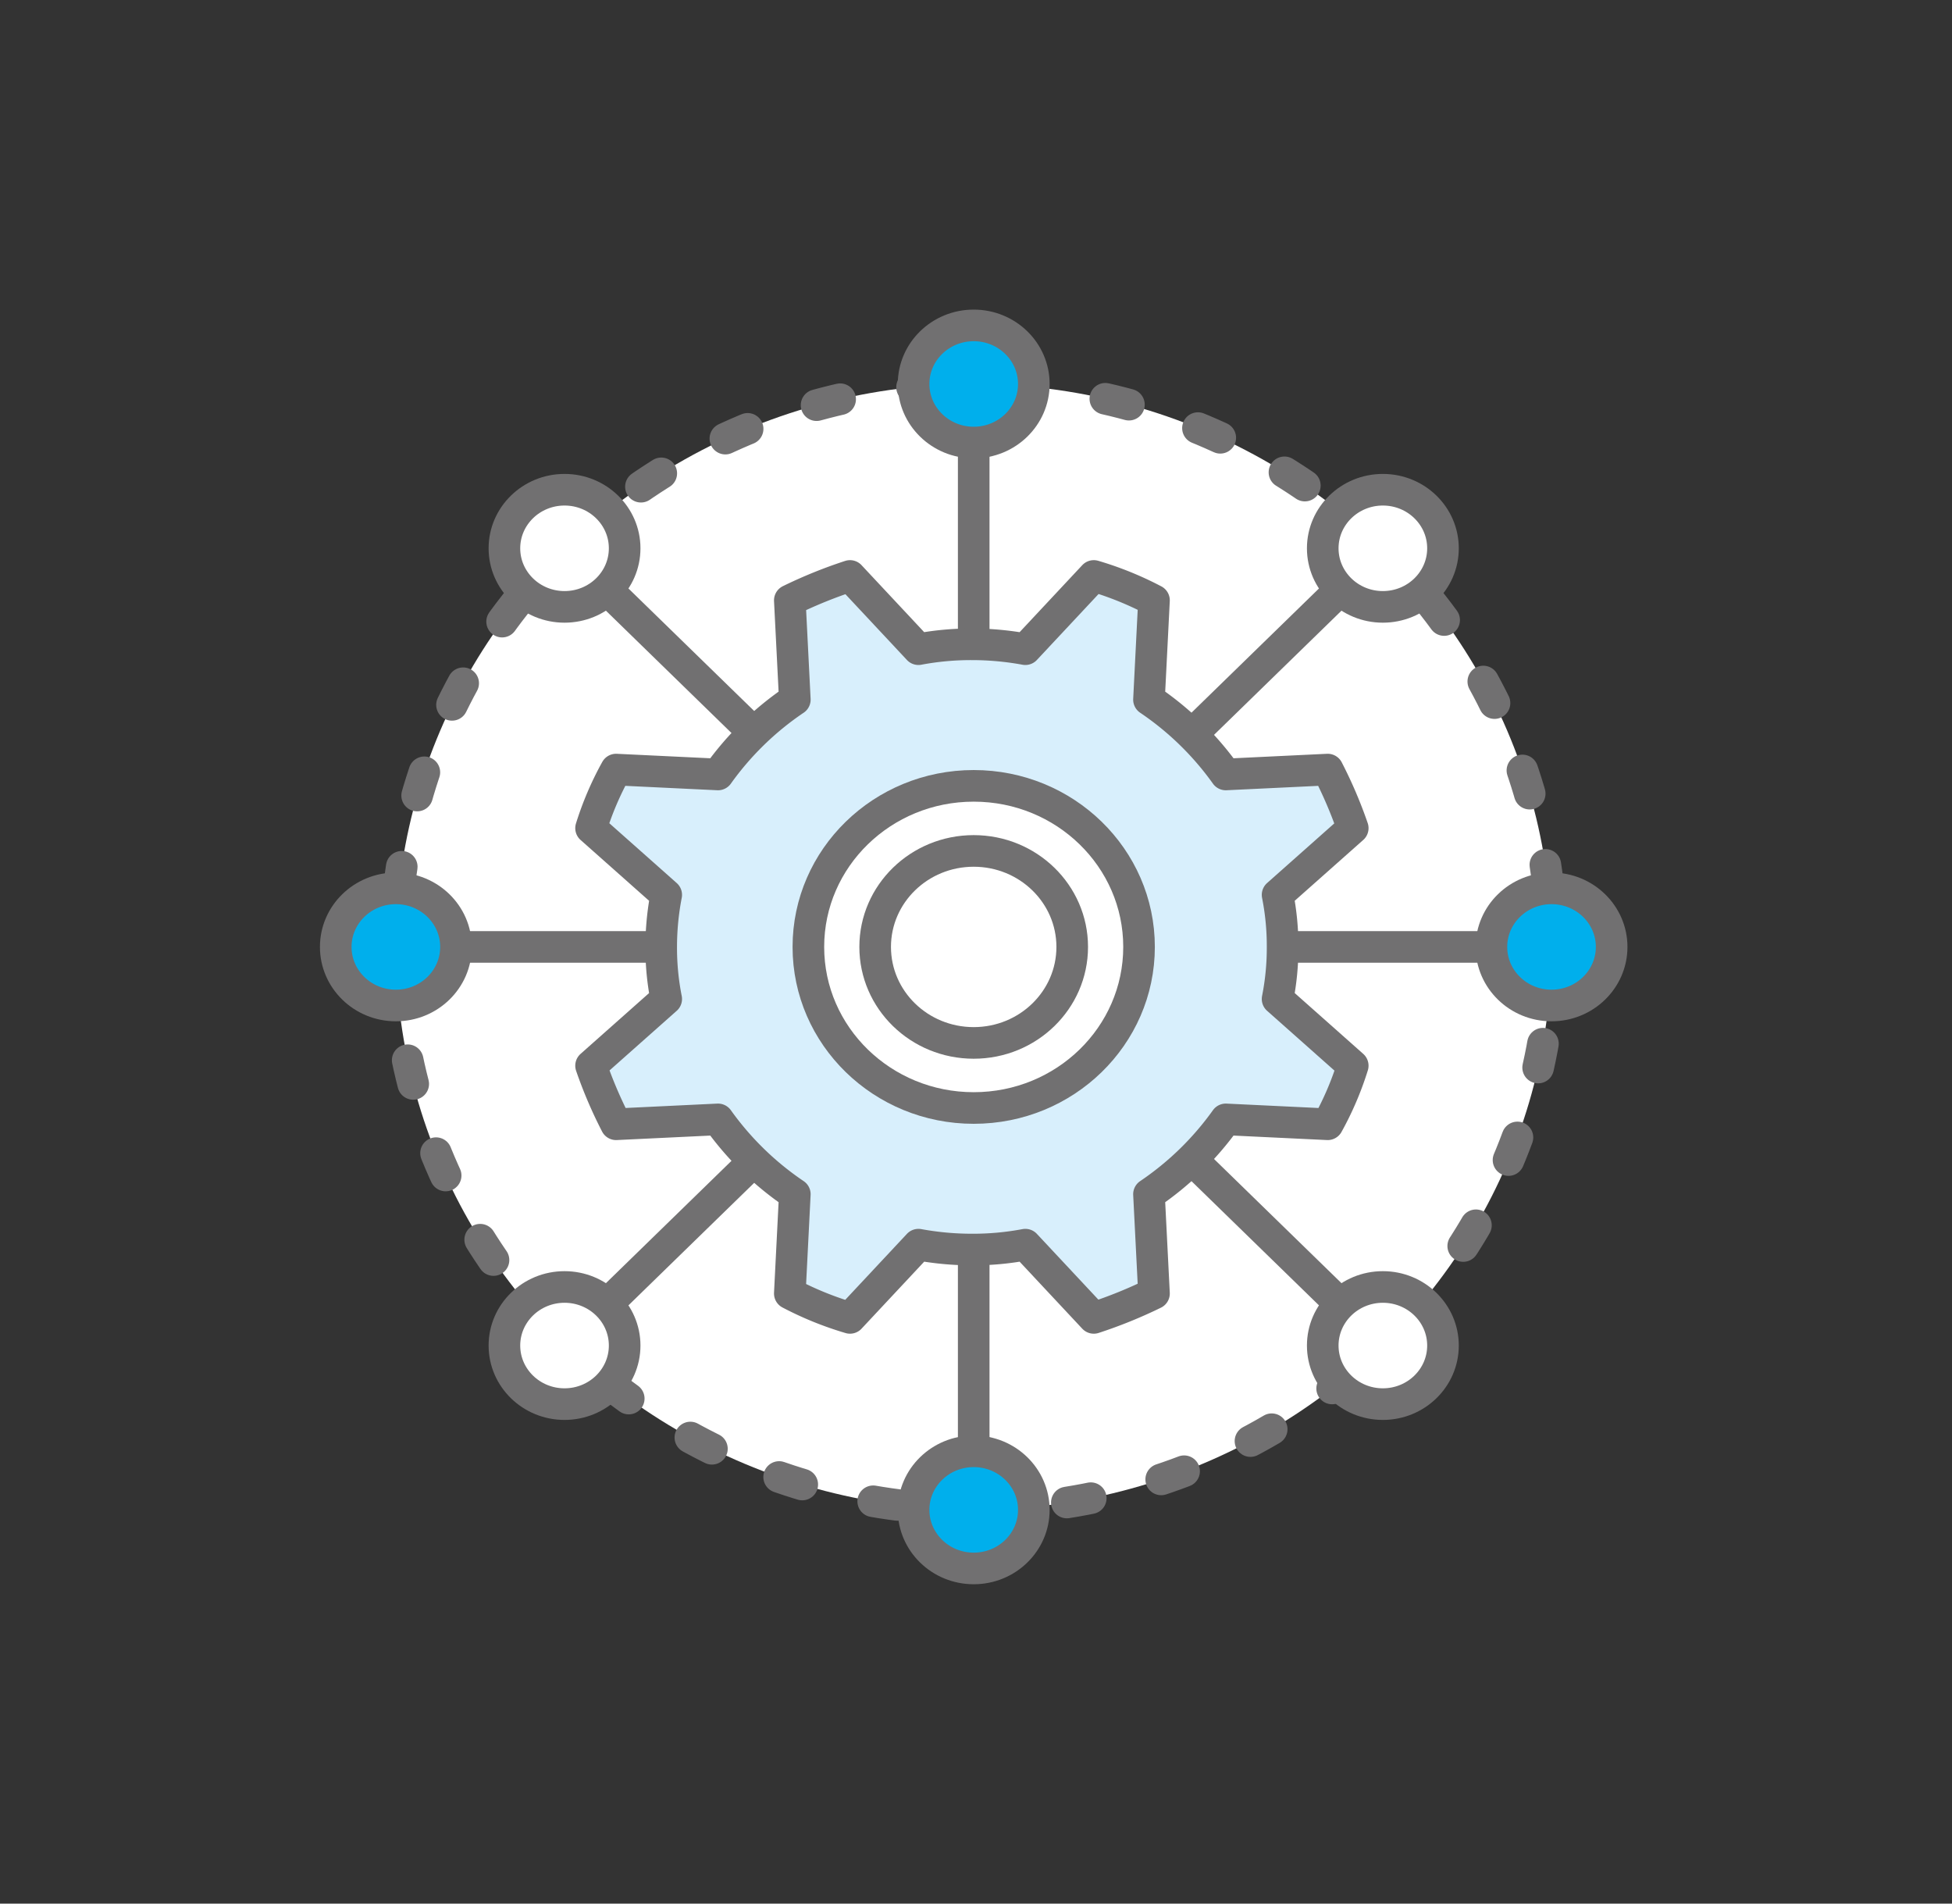
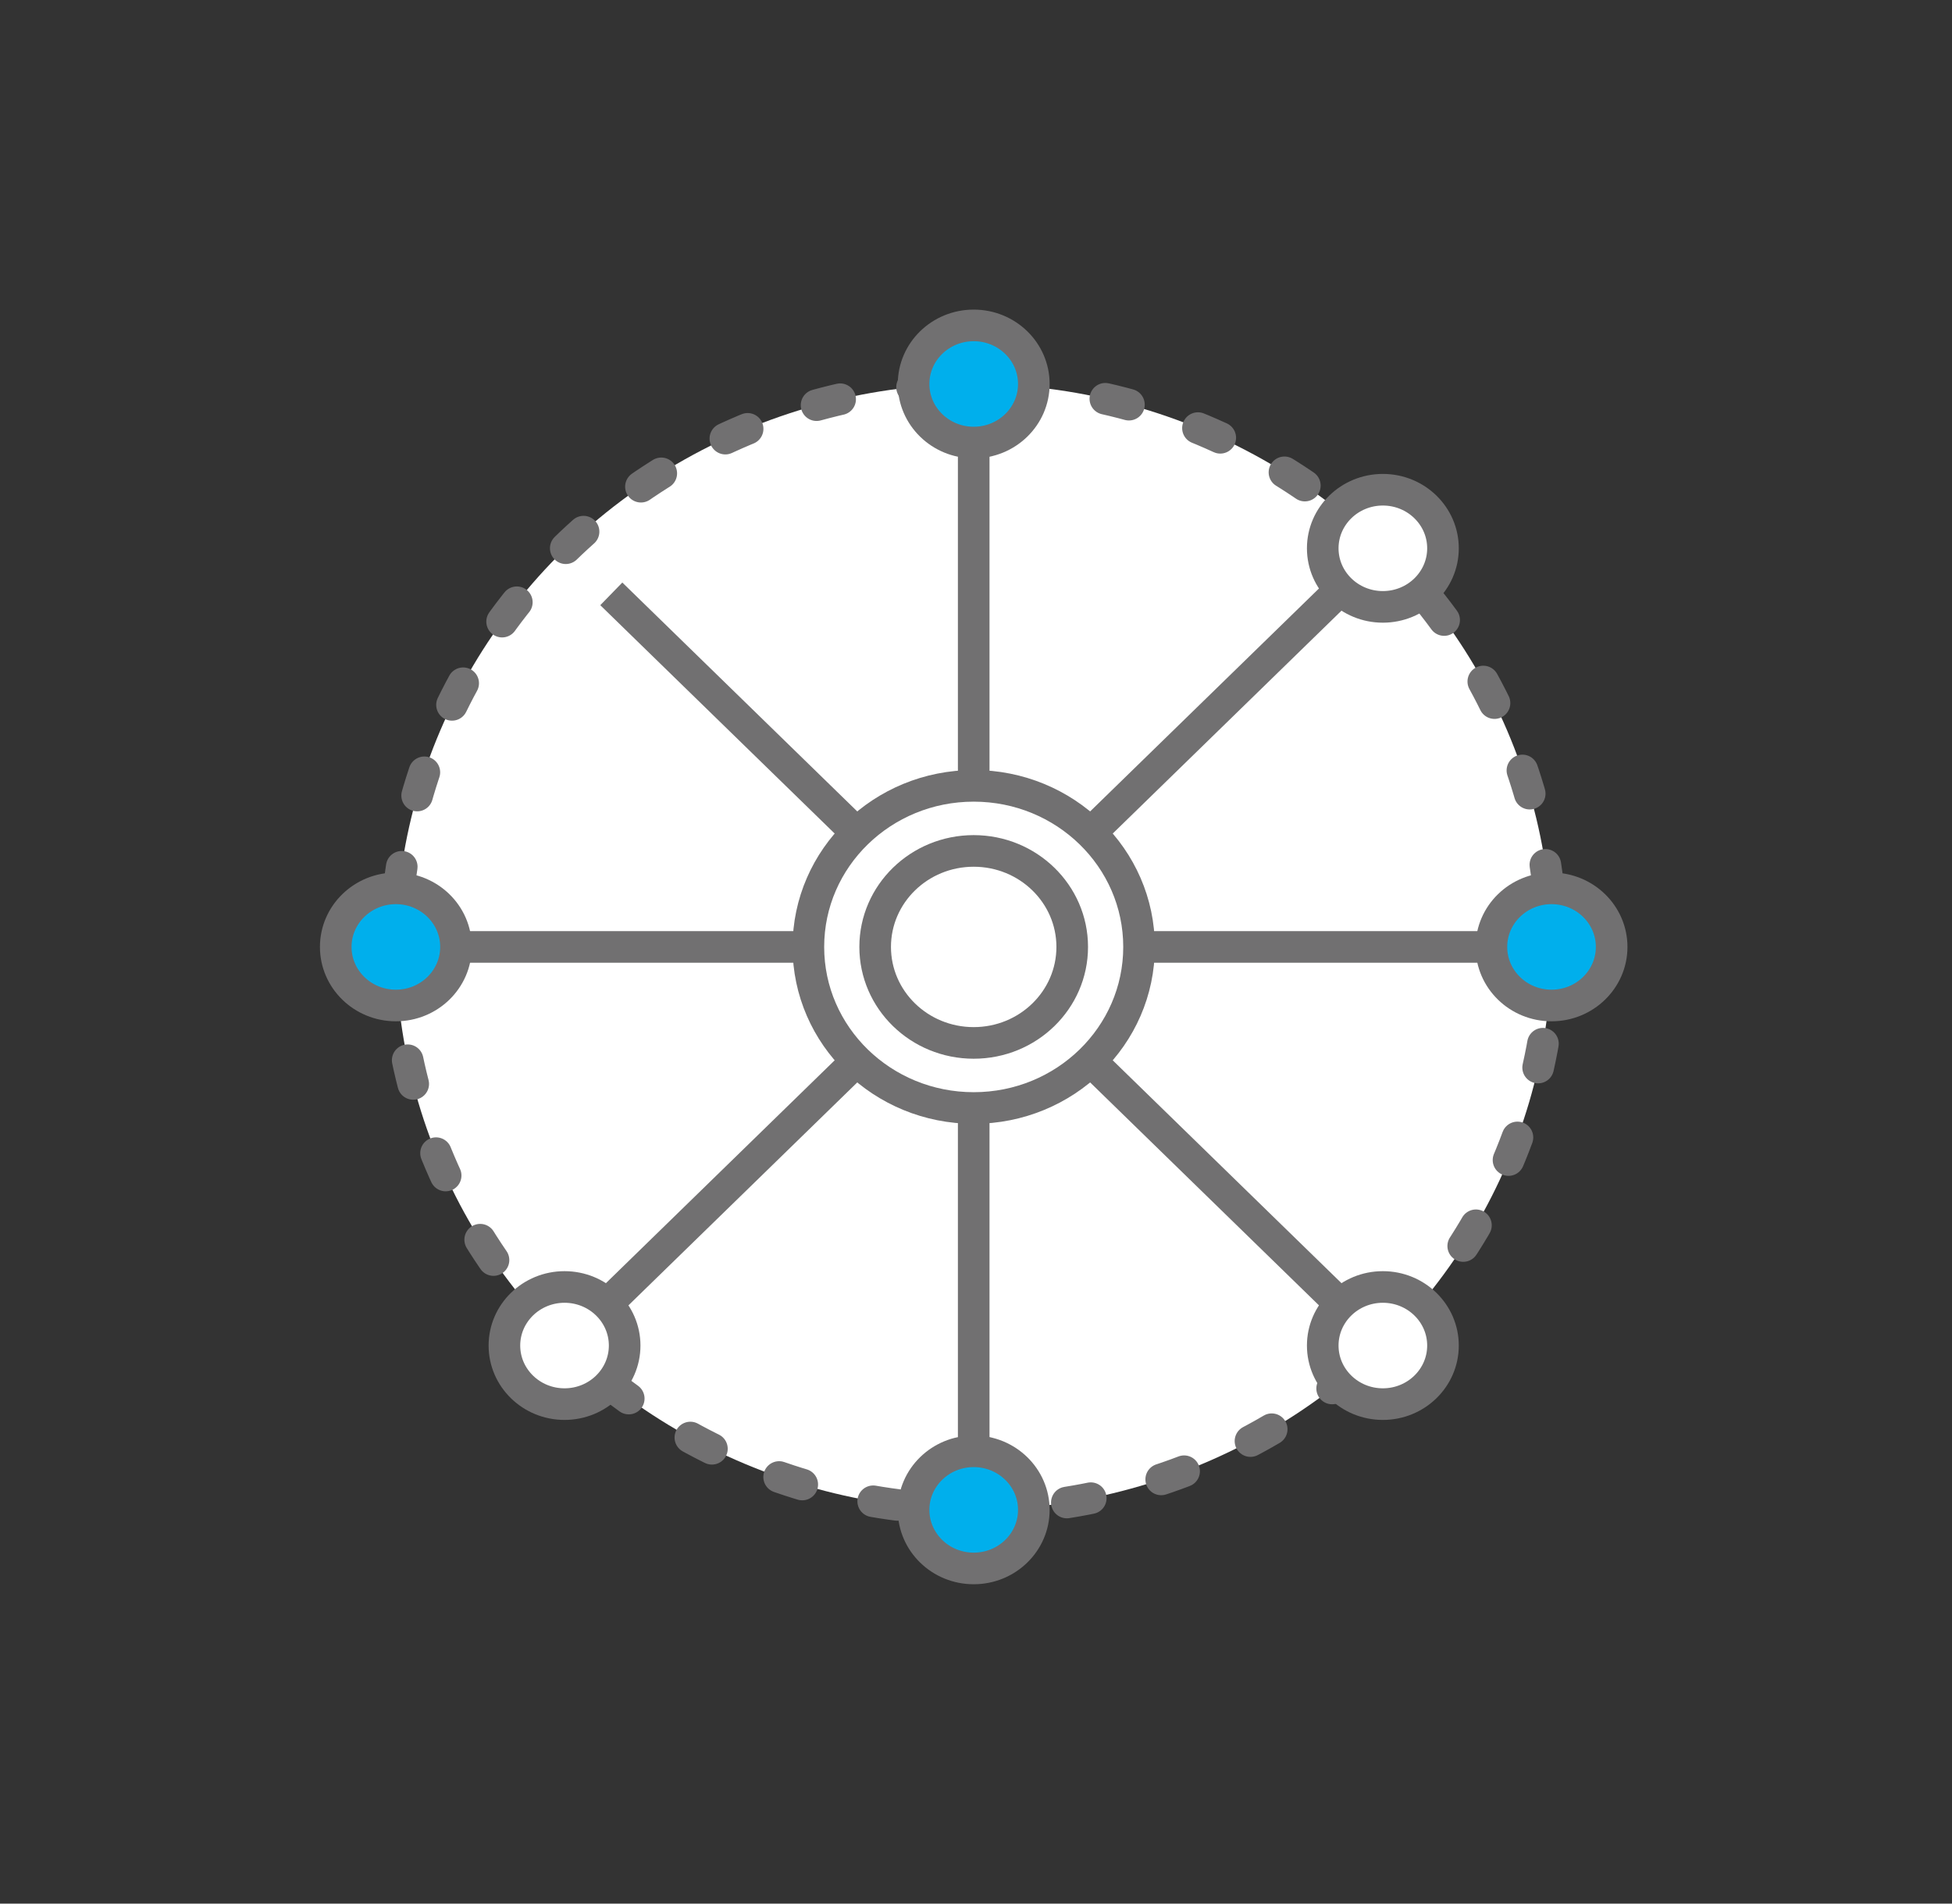
<svg xmlns="http://www.w3.org/2000/svg" width="120" height="117" viewBox="0 0 120 117">
  <rect x="0" y="0" width="120" height="117" fill="#333333" stroke="none" />
  <defs>
    <clipPath id="clip-path">
      <ellipse id="타원_30" data-name="타원 30" cx="60" cy="58.5" rx="60" ry="58.5" transform="translate(887 2193)" fill="#fff" />
    </clipPath>
  </defs>
  <g id="마스크_그룹_13" data-name="마스크 그룹 13" transform="translate(-887 -2193)" clip-path="url(#clip-path)">
    <g id="icon_3" transform="translate(907.64 2213)">
      <ellipse id="타원_31" data-name="타원 31" cx="35.523" cy="34.6" rx="35.523" ry="34.6" transform="translate(3.696 3.6)" fill="#fff" stroke="#717071" stroke-linecap="round" stroke-linejoin="round" stroke-miterlimit="10" stroke-width="1.943" stroke-dasharray="1.495 4.484" />
      <g id="그룹_486" data-name="그룹 486" transform="translate(10.369 10.1)">
-         <ellipse id="타원_32" data-name="타원 32" cx="3.696" cy="3.6" rx="3.696" ry="3.6" fill="#fff" stroke="#717071" stroke-linejoin="round" stroke-miterlimit="10" stroke-width="1.943" />
        <ellipse id="타원_33" data-name="타원 33" cx="3.696" cy="3.6" rx="3.696" ry="3.6" transform="translate(50.307 49)" fill="#fff" stroke="#717071" stroke-linejoin="round" stroke-miterlimit="10" stroke-width="1.943" />
      </g>
      <g id="그룹_487" data-name="그룹 487" transform="translate(10.369 10.1)">
        <ellipse id="타원_34" data-name="타원 34" cx="3.696" cy="3.6" rx="3.696" ry="3.6" transform="translate(50.307)" fill="#fff" stroke="#717071" stroke-linejoin="round" stroke-miterlimit="10" stroke-width="1.943" />
        <ellipse id="타원_35" data-name="타원 35" cx="3.696" cy="3.6" rx="3.696" ry="3.6" transform="translate(0 49)" fill="#fff" stroke="#717071" stroke-linejoin="round" stroke-miterlimit="10" stroke-width="1.943" />
      </g>
      <g id="그룹_488" data-name="그룹 488" transform="translate(0 34.6)">
        <ellipse id="타원_36" data-name="타원 36" cx="3.696" cy="3.6" rx="3.696" ry="3.6" fill="#00afec" stroke="#717071" stroke-linejoin="round" stroke-miterlimit="10" stroke-width="1.943" />
        <ellipse id="타원_37" data-name="타원 37" cx="3.696" cy="3.6" rx="3.696" ry="3.6" transform="translate(71.045)" fill="#00afec" stroke="#717071" stroke-linejoin="round" stroke-miterlimit="10" stroke-width="1.943" />
      </g>
      <g id="그룹_489" data-name="그룹 489" transform="translate(35.523)">
        <ellipse id="타원_38" data-name="타원 38" cx="3.696" cy="3.6" rx="3.696" ry="3.6" fill="#00afec" stroke="#717071" stroke-linejoin="round" stroke-miterlimit="10" stroke-width="1.943" />
        <ellipse id="타원_39" data-name="타원 39" cx="3.696" cy="3.6" rx="3.696" ry="3.6" transform="translate(0 69.2)" fill="#00afec" stroke="#717071" stroke-linejoin="round" stroke-miterlimit="10" stroke-width="1.943" />
      </g>
      <g id="그룹_490" data-name="그룹 490" transform="translate(7.7 7.5)">
        <line id="선_113" data-name="선 113" x2="63.037" transform="translate(0 30.7)" fill="none" stroke="#717071" stroke-linejoin="round" stroke-miterlimit="10" stroke-width="1.943" />
        <line id="선_114" data-name="선 114" y1="43.4" x2="44.557" transform="translate(9.24 9)" fill="none" stroke="#717071" stroke-linejoin="round" stroke-miterlimit="10" stroke-width="1.943" />
        <line id="선_115" data-name="선 115" y1="61.4" transform="translate(31.519)" fill="none" stroke="#717071" stroke-linejoin="round" stroke-miterlimit="10" stroke-width="1.943" />
        <line id="선_116" data-name="선 116" x1="44.557" y1="43.4" transform="translate(9.24 9)" fill="none" stroke="#717071" stroke-linejoin="round" stroke-miterlimit="10" stroke-width="1.943" />
      </g>
-       <path id="패스_111" data-name="패스 111" d="M317.1,420.5a16.138,16.138,0,0,0-.308-3.2l4.62-4.1a27.1,27.1,0,0,0-1.54-3.6l-6.263.3a18.532,18.532,0,0,0-4.723-4.6l.308-6.1a20.239,20.239,0,0,0-3.7-1.5l-4.209,4.5a18.25,18.25,0,0,0-3.285-.3,17.433,17.433,0,0,0-3.285.3l-4.209-4.5a28.645,28.645,0,0,0-3.7,1.5l.308,6.1a18.534,18.534,0,0,0-4.723,4.6l-6.263-.3a19.148,19.148,0,0,0-1.54,3.6l4.62,4.1a16.891,16.891,0,0,0-.308,3.2,16.136,16.136,0,0,0,.308,3.2l-4.62,4.1a27.093,27.093,0,0,0,1.54,3.6l6.263-.3a18.532,18.532,0,0,0,4.723,4.6l-.308,6.1a20.239,20.239,0,0,0,3.7,1.5l4.209-4.5a18.25,18.25,0,0,0,3.285.3,17.433,17.433,0,0,0,3.285-.3l4.209,4.5a28.645,28.645,0,0,0,3.7-1.5l-.308-6.1a18.534,18.534,0,0,0,4.723-4.6l6.263.3a19.152,19.152,0,0,0,1.54-3.6l-4.62-4.1A16.138,16.138,0,0,0,317.1,420.5Z" transform="translate(-258.892 -382.3)" fill="#d8effc" stroke="#717071" stroke-linejoin="round" stroke-miterlimit="10" stroke-width="1.943" />
      <ellipse id="타원_40" data-name="타원 40" cx="10.164" cy="9.9" rx="10.164" ry="9.9" transform="translate(29.055 28.3)" fill="#fff" stroke="#717071" stroke-linejoin="round" stroke-miterlimit="10" stroke-width="1.943" />
      <ellipse id="타원_41" data-name="타원 41" cx="6.057" cy="5.9" rx="6.057" ry="5.9" transform="translate(33.161 32.3)" fill="#fff" stroke="#717071" stroke-linejoin="round" stroke-miterlimit="10" stroke-width="1.943" />
    </g>
  </g>
</svg>